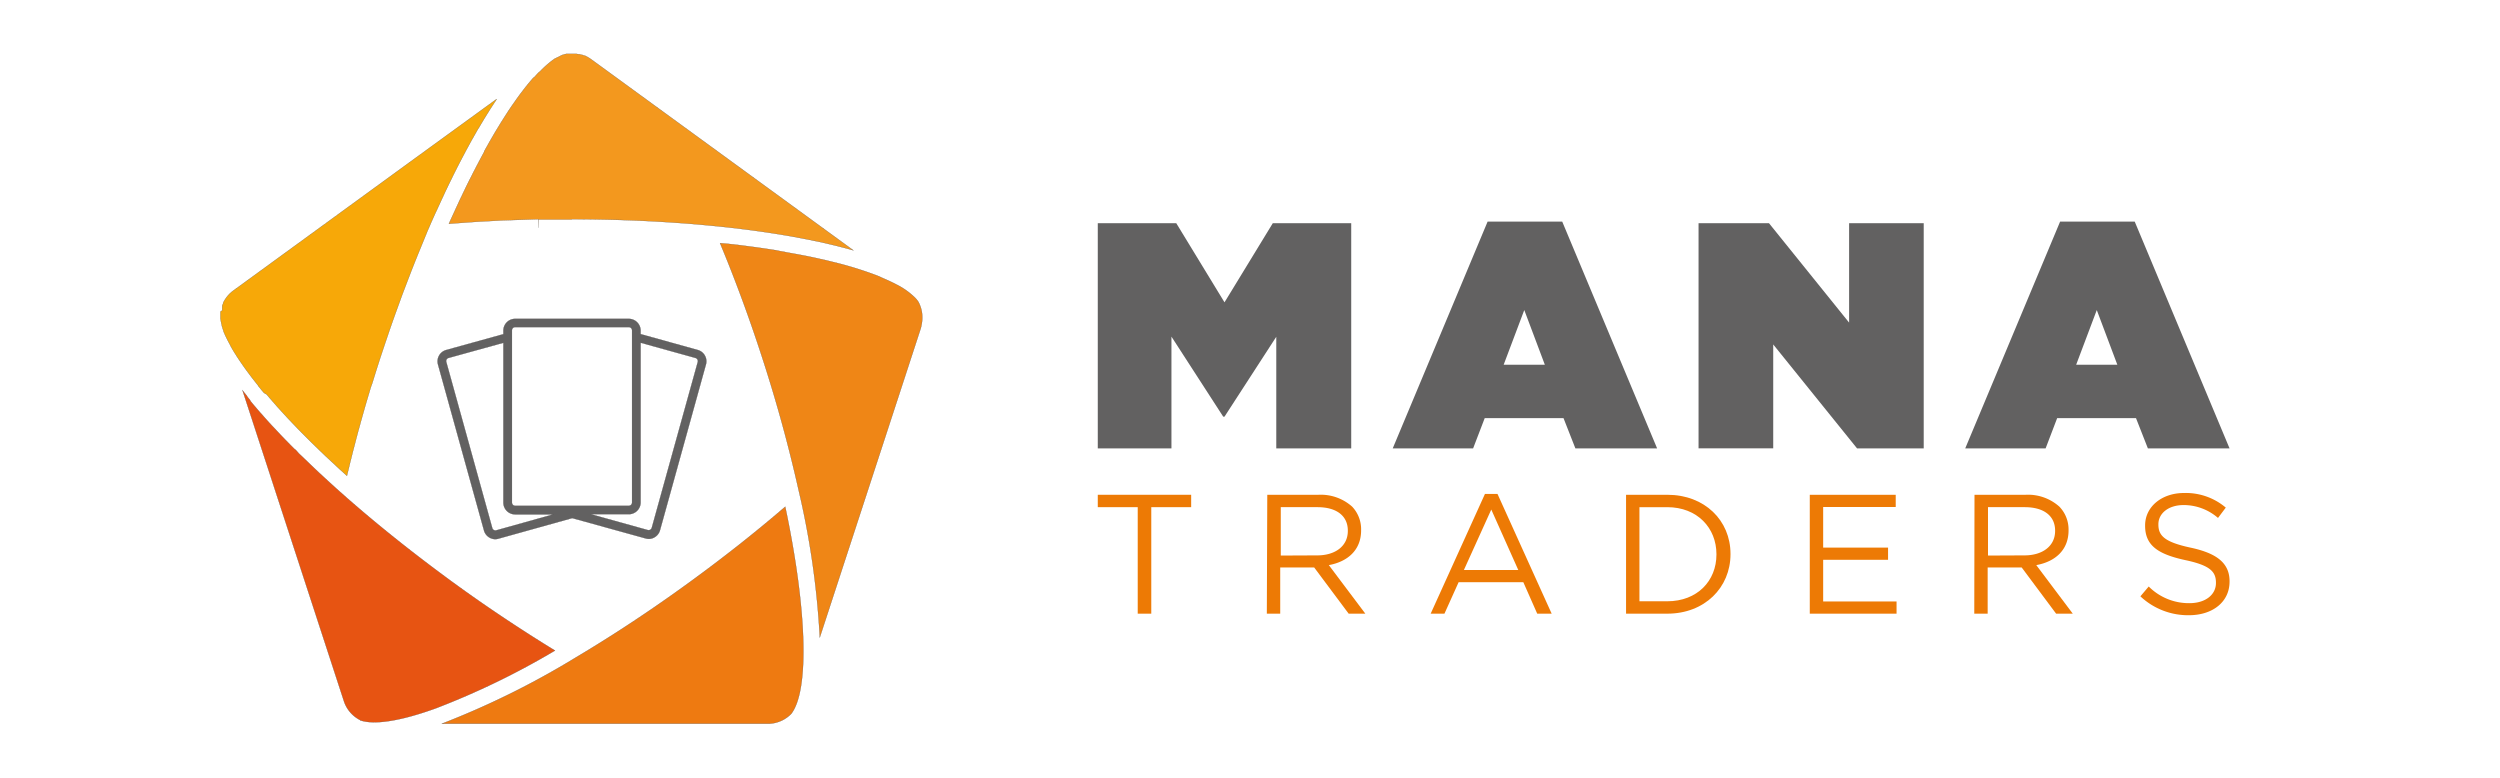
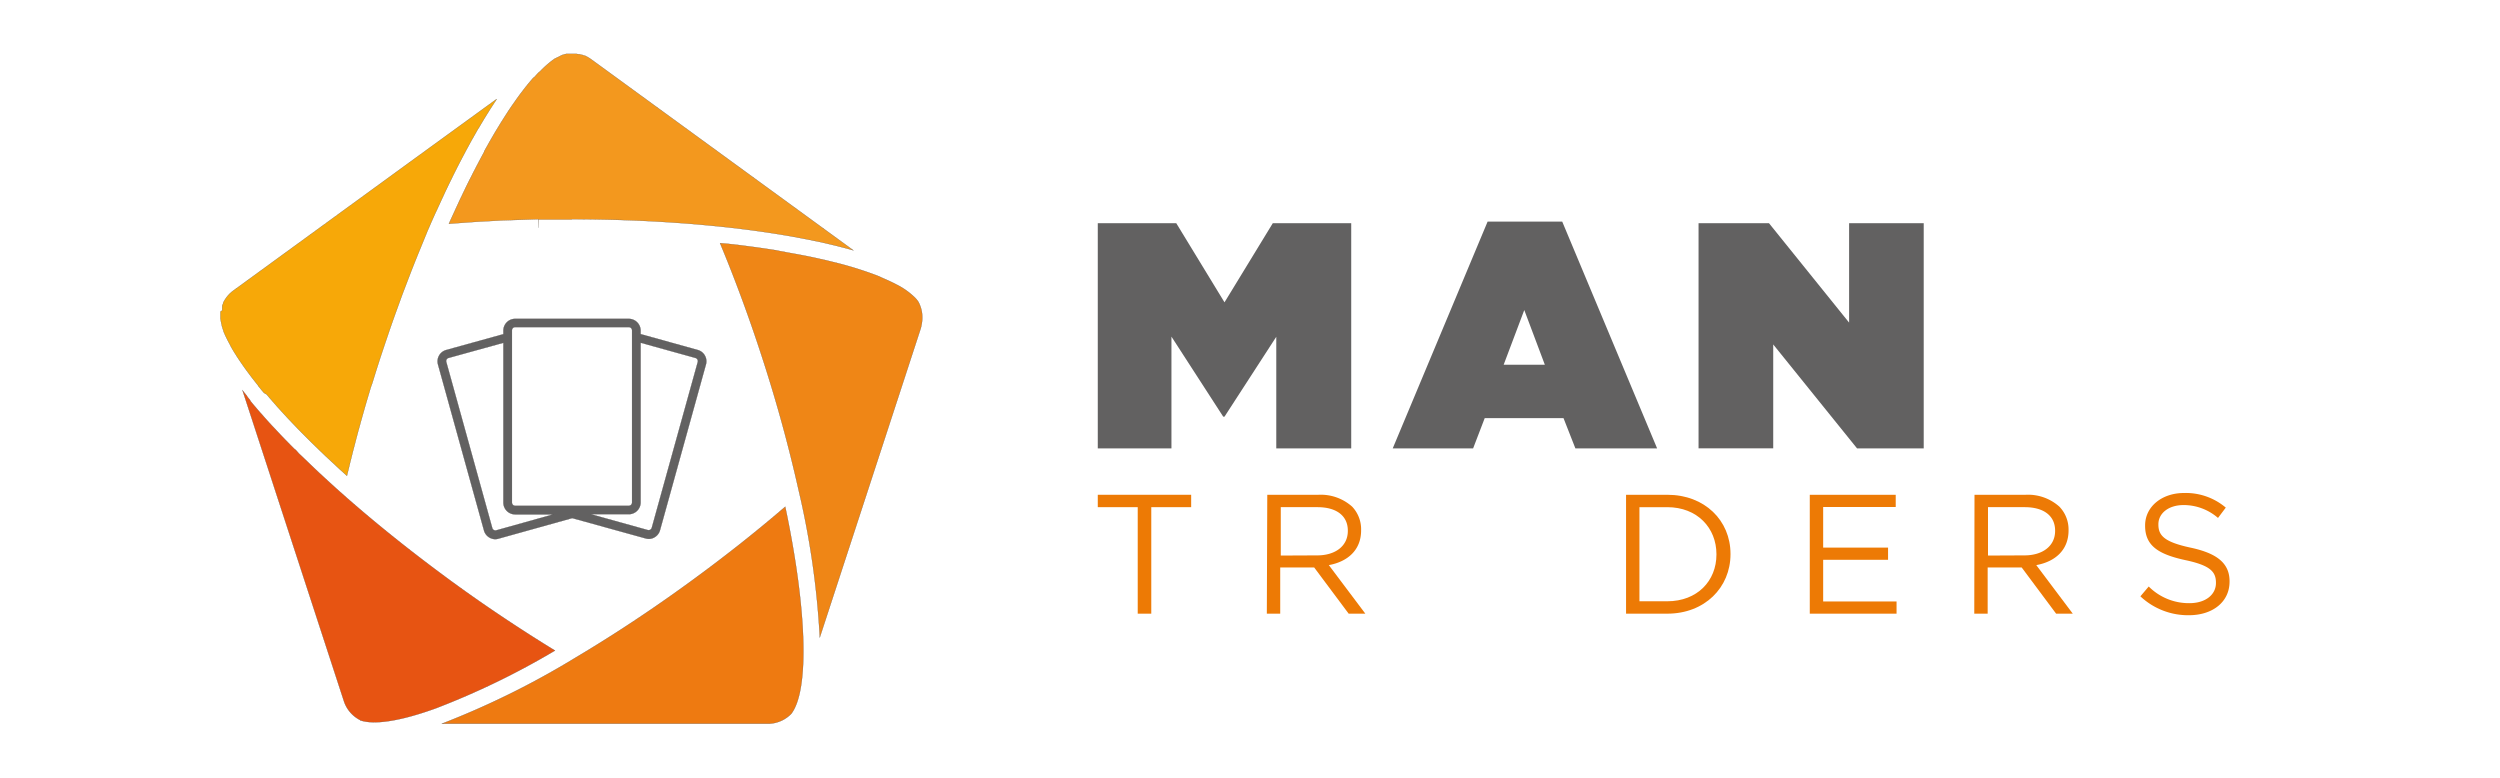
<svg xmlns="http://www.w3.org/2000/svg" id="Layer_1" data-name="Layer 1" viewBox="0 0 450 140">
  <defs>
    <style>.cls-1,.cls-3{fill:#626161;}.cls-2{clip-path:url(#clip-path);}.cls-3,.cls-4,.cls-5,.cls-6,.cls-7,.cls-8{stroke:#454242;stroke-miterlimit:10;stroke-width:0.04px;}.cls-4{fill:#ee7a11;}.cls-5{fill:#ef8616;}.cls-6{fill:#e75412;}.cls-7{fill:#f3981e;}.cls-8{fill:#f7a808;}.cls-9{fill:#ed7a05;}</style>
    <clipPath id="clip-path">
      <path class="cls-1" d="M62,87.2l.59.53Zm1.41,1.25-.66-.58Z" />
    </clipPath>
  </defs>
  <title>Hompage 2020 v03</title>
  <path class="cls-1" d="M62,87.2l.59.53Zm1.41,1.25-.66-.58Z" />
  <g class="cls-2">
    <path class="cls-1" d="M62.09,129.45l.06.07h0Z" />
  </g>
  <path class="cls-3" d="M125.6,63l-10.29-2.86v-.63a2.13,2.13,0,0,0-2.13-2.12H92.73a2.12,2.12,0,0,0-2.12,2.12v.64L80.32,63a2.12,2.12,0,0,0-1.48,2.61l8.28,29.88a2.14,2.14,0,0,0,2,1.56,2.24,2.24,0,0,0,.57-.08L103,93.26l13.23,3.66a2.18,2.18,0,0,0,.57.08,2,2,0,0,0,1-.28,2.11,2.11,0,0,0,1-1.28l8.28-29.88A2.11,2.11,0,0,0,125.6,63ZM92.15,59.46a.58.58,0,0,1,.58-.58h20.45a.59.59,0,0,1,.59.58v31a.59.59,0,0,1-.59.58H92.73a.58.58,0,0,1-.58-.58v-31Zm-2.82,36a.59.59,0,0,1-.45-.06.56.56,0,0,1-.27-.35L80.33,65.15a.58.58,0,0,1,.4-.72l9.88-2.73V90.47a2.12,2.12,0,0,0,2.12,2.12h6.86ZM125.6,65.15,117.32,95a.55.55,0,0,1-.28.35.56.56,0,0,1-.44.06l-10.26-2.85h6.84a2.13,2.13,0,0,0,2.13-2.12V61.69l9.88,2.74A.6.6,0,0,1,125.6,65.15Z" />
  <path class="cls-4" d="M79.55,130.26l58.67,0h.36a6,6,0,0,0,2.21-.59h0a6,6,0,0,0,1.64-1.19c3.27-4.28,2.83-18.75-1.09-37.27-5.35,4.61-11.16,9.19-17.28,13.64-6.87,5-13.77,9.55-20.5,13.55A149.69,149.69,0,0,1,79.55,130.26Z" />
  <path class="cls-5" d="M129.61,43.77c2.73,6.54,5.3,13.51,7.64,20.75,2.6,8,4.78,16,6.48,23.6a150.28,150.28,0,0,1,3.83,26.53v.09L165.77,59l0-.06a2.76,2.76,0,0,0,.08-.27l0-.06a6.56,6.56,0,0,0,.09-2.43,6,6,0,0,0-.64-1.87,5.2,5.2,0,0,0-.59-.72,13.2,13.2,0,0,0-3.33-2.37l-.57-.29c-.38-.19-.79-.38-1.21-.57l-.55-.24L158,49.65a65.81,65.81,0,0,0-7-2.23l-1.17-.29-1.13-.28-1.79-.4c-.67-.15-1.36-.29-2.06-.43l-1.26-.24-2-.36L139.38,45c-1.53-.24-3.12-.47-4.74-.68l-1.22-.16-2.51-.29Z" />
  <path class="cls-6" d="M64.81,129.64c1.45.54,5.13.94,13.66-2.15A140.45,140.45,0,0,0,99.9,117.1c-6-3.67-12.18-7.77-18.3-12.22-6.85-5-13.3-10.12-19.17-15.27l-.08-.07-.86-.77-.27-.23-.67-.6-.23-.21-.87-.79-.14-.13-.72-.66-.25-.23-.66-.61-.2-.18-.81-.77-.19-.18-.64-.61-.24-.23-.66-.64-.14-.13L54,81.81l-.21-.2L53.25,81,53,80.81l-.72-.72,0,0-.72-.74-.22-.22-.53-.55-.2-.21-.48-.51-.3-.32-.58-.62L49,76.66l-.51-.55-.16-.18-.63-.7-.15-.17-.48-.55-.2-.21c-.16-.2-.33-.38-.49-.57l-.12-.14-.58-.68-.15-.18-.43-.52L45,72l-.5-.61,0-.06-.53-.66-.15-.19-.17-.23,18.27,56a5.85,5.85,0,0,0,3,3.41Z" />
  <path class="cls-7" d="M102.83,39.46c6.49,0,12.89.22,19,.65,1.37.09,2.76.2,4.1.32l1.44.13,1.23.12c.87.08,1.75.18,2.61.27l2.54.3,1.25.16c1.64.22,3.26.45,4.82.7l2.3.38,2,.37,1.29.25,2.11.43,1.83.42,1.17.28,1.21.31c.64.16,1.27.34,1.88.51L106.43,10.69l-.2-.14,0,0-.12-.08a7.68,7.68,0,0,0-.75-.42l0,0-.14-.06-.11,0-.32-.12-.09,0-.39-.11-.1,0-.11,0-.31-.06-.4,0h-1l-.35,0-.14,0h0l-.25.08-.08,0-.21.08-.07,0-.29.13,0,0-.26.13-.1.05-.24.14-.08,0-.32.2-.08,0-.27.19-.1.07-.3.22-.06.05-.36.29-.09.08-.29.24-.1.1c-.13.1-.25.22-.37.33l0,0-.38.36-.11.11-.3.31L97,13c-.13.13-.27.27-.4.42l-.06.06-.35.39L96,14c-.11.12-.22.24-.32.37l-.1.11-.42.5-.1.12-.33.41-.13.16-.35.45-.08.11-.43.56-.12.16-.33.45-.35.49-.19.27,0,0-.45.64-.14.2-.33.49-.13.19c-.15.23-.3.45-.44.68l-.08.11-.38.6-.14.22-.35.55-.12.19-.45.74-.11.18-.36.59-.15.25c-.12.21-.24.42-.37.63l-.09.17c-.09.14-.17.29-.26.44l-.45.78c-.07.14-.15.28-.23.42l-.15.26-.42.76,0,.09c-.15.28-.31.56-.46.85l-.15.27c-.11.22-.22.43-.34.64l-.14.28c-.16.29-.31.58-.46.88l-.08.16c-.14.25-.27.51-.4.76l-.15.31-.35.69-.14.26c-.15.31-.3.62-.46.93l-.12.25c-.12.24-.23.49-.35.73l-.16.33-.36.76-.12.24c-.15.32-.31.65-.46,1l-.14.3-.34.73-.16.35c-.13.29-.26.58-.4.87l-.07.16-.46,1-.08.19,5-.36,4.71-.25,6.38-.21L96.91,41l0-1.49,1.25,0h4.7Z" />
  <path class="cls-8" d="M39.68,56.1c0,.06,0,.13,0,.2v.08a1.55,1.55,0,0,1,0,.22v.08c0,.1,0,.2,0,.31v0c0,.09,0,.19,0,.28l0,.11.06.27,0,.09.09.38,0,.09.09.31,0,.12.12.34,0,.08c.06.14.11.29.17.43l0,.12.15.34.06.14c.06.14.12.28.19.42v0l.24.49.07.14.19.37.08.15c.09.17.18.34.28.51l0,.06.27.46.09.17.25.41.08.14.35.54.07.13.3.45.11.17c.1.16.21.31.31.46l.09.13.4.58.11.16.33.45.13.19.4.53.06.08.46.62.14.18c.13.15.25.31.37.47l.15.19q.24.32.51.63l0,.06.49.6.16.2.42.49L48,71l.56.67.12.13.47.55.19.21.47.54.14.16.62.68.16.18.5.54.2.21c.18.21.37.41.56.61l.31.32c.15.17.31.33.47.5l.19.2.52.54.21.22.71.72,0,0,.7.7.22.22.56.56.21.21.76.74.13.12.65.64.24.22.62.6.19.18.81.75.19.18.65.6.25.24.7.65.15.13.85.77.17.15.06-.26.14-.57c.07-.27.13-.54.2-.81l.16-.69.18-.7.15-.61c.07-.26.13-.53.2-.8l.16-.61.21-.8.16-.63.21-.79.17-.65c.07-.26.15-.52.22-.79l.18-.65c.07-.27.14-.53.22-.79l.18-.66.23-.8.18-.65.24-.82.19-.65.24-.8.2-.67c.07-.26.15-.51.23-.77L67,69c.08-.25.16-.5.23-.74l.23-.74c.1-.33.21-.66.31-1l.16-.5.48-1.5L69.25,62l.6-1.77c.39-1.16.82-2.38,1.26-3.62l1-2.75c.13-.37.27-.74.41-1.12l1.1-2.88.36-.94.68-1.72c.1-.26.21-.52.32-.79l.19-.48.31-.76.27-.65L76,43.9l1-2.44.46-1.05.15-.36c.12-.25.23-.51.34-.76l.16-.35c.15-.35.31-.7.46-1v0l.06-.13c.14-.3.27-.6.41-.89l.16-.35.34-.75.15-.31c.15-.33.31-.66.46-1l.12-.25c.12-.26.25-.51.37-.77l.16-.34.36-.73.13-.26c.15-.32.31-.63.46-.94l.14-.28c.12-.23.24-.47.35-.7l.16-.31c.14-.26.27-.52.4-.78l.09-.16c.15-.3.31-.6.47-.9l.15-.28.34-.65.15-.28c.16-.29.32-.58.47-.87l.06-.1.42-.77.16-.27c.12-.21.23-.42.35-.62l.14-.24c.15-.28.31-.55.46-.82L86.2,23c.12-.22.25-.43.37-.64l.16-.26.36-.61.11-.18.47-.76.13-.2c.12-.19.24-.38.35-.57l.15-.24c.14-.2.27-.41.4-.61l.08-.12c.15-.23.3-.47.46-.7l.13-.2,0-.06L74.53,28.63,42,52.31l-.24.18-.09.08a.86.86,0,0,0-.14.13l-.11.09-.14.13-.07.08,0,0-.12.13-.09.1a1.34,1.34,0,0,1-.11.14l-.08.1-.11.14-.07.11-.1.15-.07.11-.09.14-.1.19-.09.17,0,.09s0,.11-.08.16l0,.09A1.22,1.22,0,0,0,40,55l0,.1s0,.1,0,.16l0,.1a1,1,0,0,0,0,.16l0,.09c0,.08,0,.14,0,.19l0,.1A1.06,1.06,0,0,0,39.68,56.1Z" />
  <path class="cls-9" d="M204.79,91.29H197.6V89.06h16.81v2.23h-7.18v19.17h-2.44Z" />
  <path class="cls-9" d="M228.11,89.06h9.2a8.46,8.46,0,0,1,6.08,2.14A5.91,5.91,0,0,1,245,95.42v.06c0,3.55-2.45,5.63-5.81,6.24l6.57,8.74h-3l-6.21-8.32h-6.11v8.32h-2.41Zm9,10.91c3.21,0,5.5-1.65,5.5-4.4v-.06c0-2.63-2-4.22-5.47-4.22h-6.6V100Z" />
-   <path class="cls-9" d="M267.29,88.91h2.26l9.75,21.55h-2.6l-2.5-5.66H262.55L260,110.46h-2.48Zm6,13.69-4.86-10.88L263.5,102.6Z" />
  <path class="cls-9" d="M292.69,89.06h7.43c6.72,0,11.37,4.62,11.37,10.64v.06c0,6-4.65,10.7-11.37,10.7h-7.43Zm2.41,2.23v16.94h5c5.41,0,8.86-3.67,8.86-8.41v-.06c0-4.74-3.45-8.47-8.86-8.47Z" />
  <path class="cls-9" d="M325.76,89.06h15.47v2.2H328.17v7.31h11.68v2.2H328.17v7.49h13.21v2.2H325.76Z" />
  <path class="cls-9" d="M355.41,89.06h9.2a8.44,8.44,0,0,1,6.08,2.14,5.91,5.91,0,0,1,1.65,4.22v.06c0,3.55-2.44,5.63-5.81,6.24l6.57,8.74h-3l-6.2-8.32h-6.12v8.32h-2.41Zm9,10.91c3.21,0,5.51-1.65,5.51-4.4v-.06c0-2.63-2-4.22-5.48-4.22h-6.6V100Z" />
  <path class="cls-9" d="M385.27,107.34l1.5-1.77a10.21,10.21,0,0,0,7.33,3c2.88,0,4.77-1.52,4.77-3.63v-.06c0-2-1.07-3.12-5.56-4.07-4.92-1.07-7.19-2.66-7.19-6.17v-.07c0-3.36,3-5.83,7-5.83a11.12,11.12,0,0,1,7.52,2.63l-1.4,1.86a9.42,9.42,0,0,0-6.18-2.32c-2.78,0-4.55,1.53-4.55,3.45v.06c0,2,1.1,3.15,5.81,4.16s7,2.78,7,6.05v.06c0,3.67-3.06,6.05-7.31,6.05A12.53,12.53,0,0,1,385.27,107.34Z" />
  <path class="cls-1" d="M197.6,40.18h14.13l8.68,14.24,8.69-14.24h14.12V80.71H229.73V60.62L220.41,75h-.23l-9.32-14.41V80.71H197.6Z" />
  <path class="cls-1" d="M267.77,39.89H281.2l17.08,40.82H283.57l-2.14-5.45H267.25l-2.09,5.45H250.69Zm10.3,25.76-3.7-9.84-3.71,9.84Z" />
  <path class="cls-1" d="M305.74,40.18h12.68l14.42,17.89V40.18h13.43V80.71h-12L319.18,62v18.7H305.74Z" />
-   <path class="cls-1" d="M370.82,39.89h13.43l17.07,40.82h-14.7l-2.14-5.45H370.29l-2.08,5.45H353.74Zm10.3,25.76-3.7-9.84-3.71,9.84Z" />
</svg>